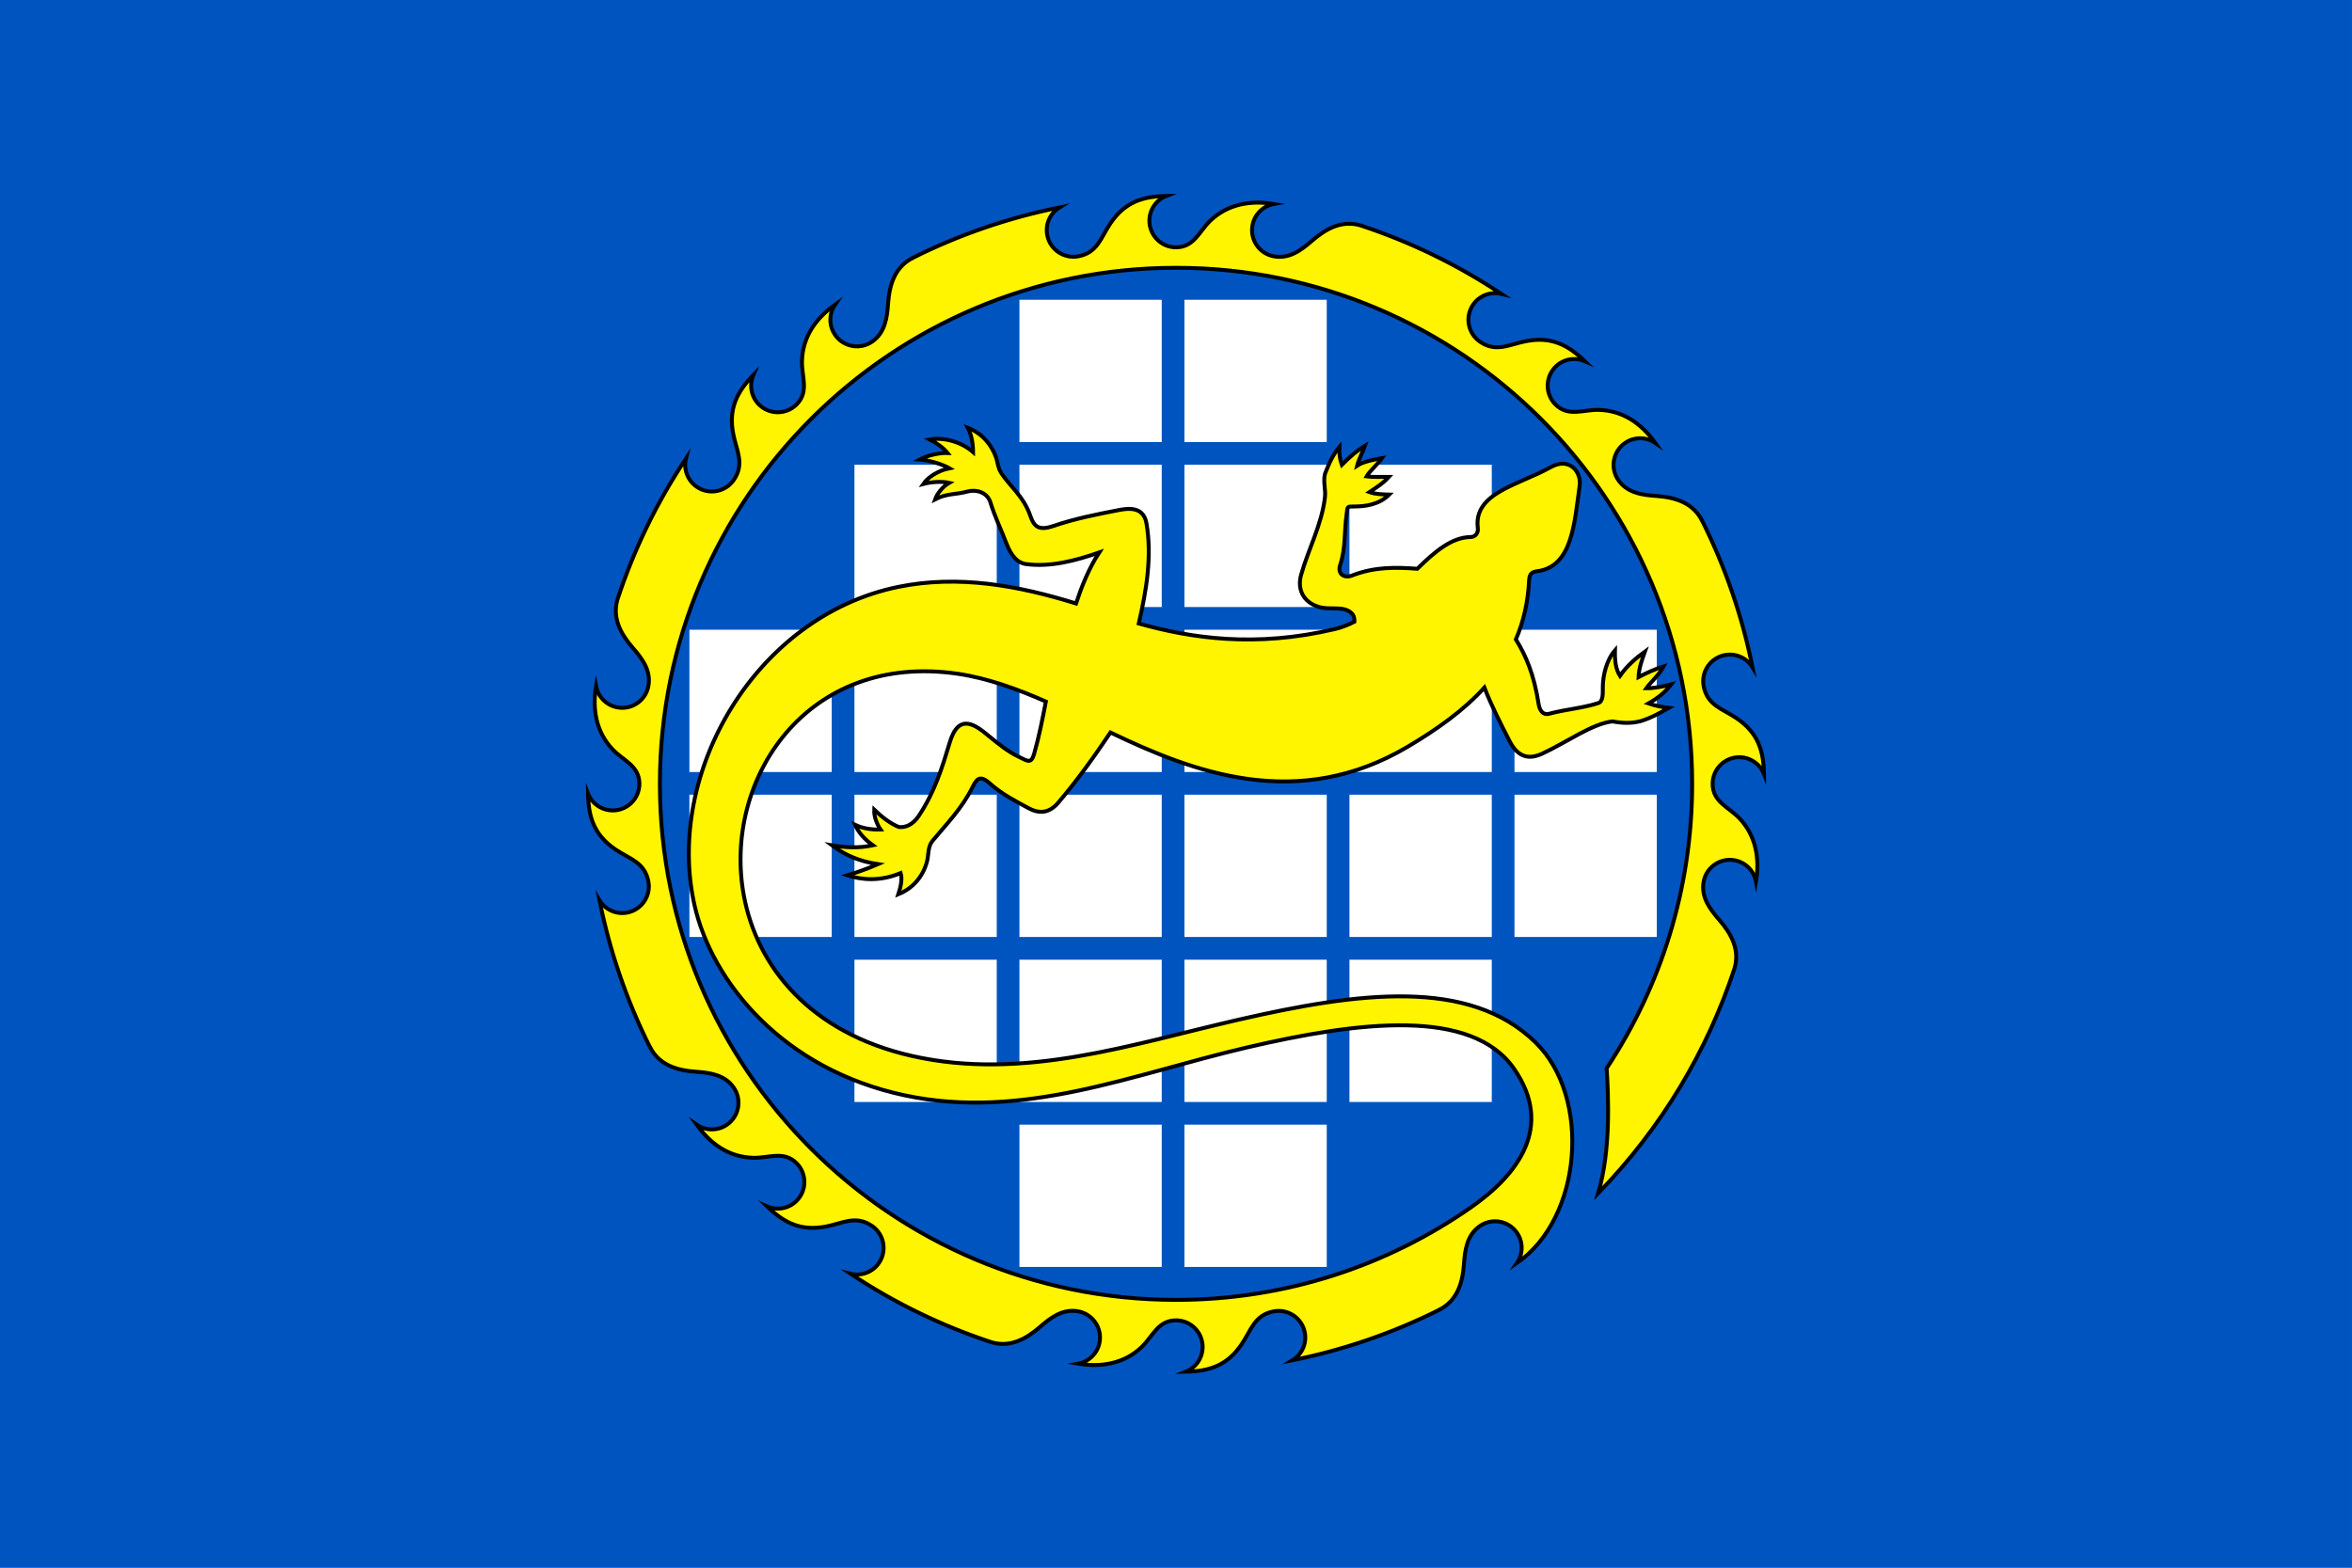
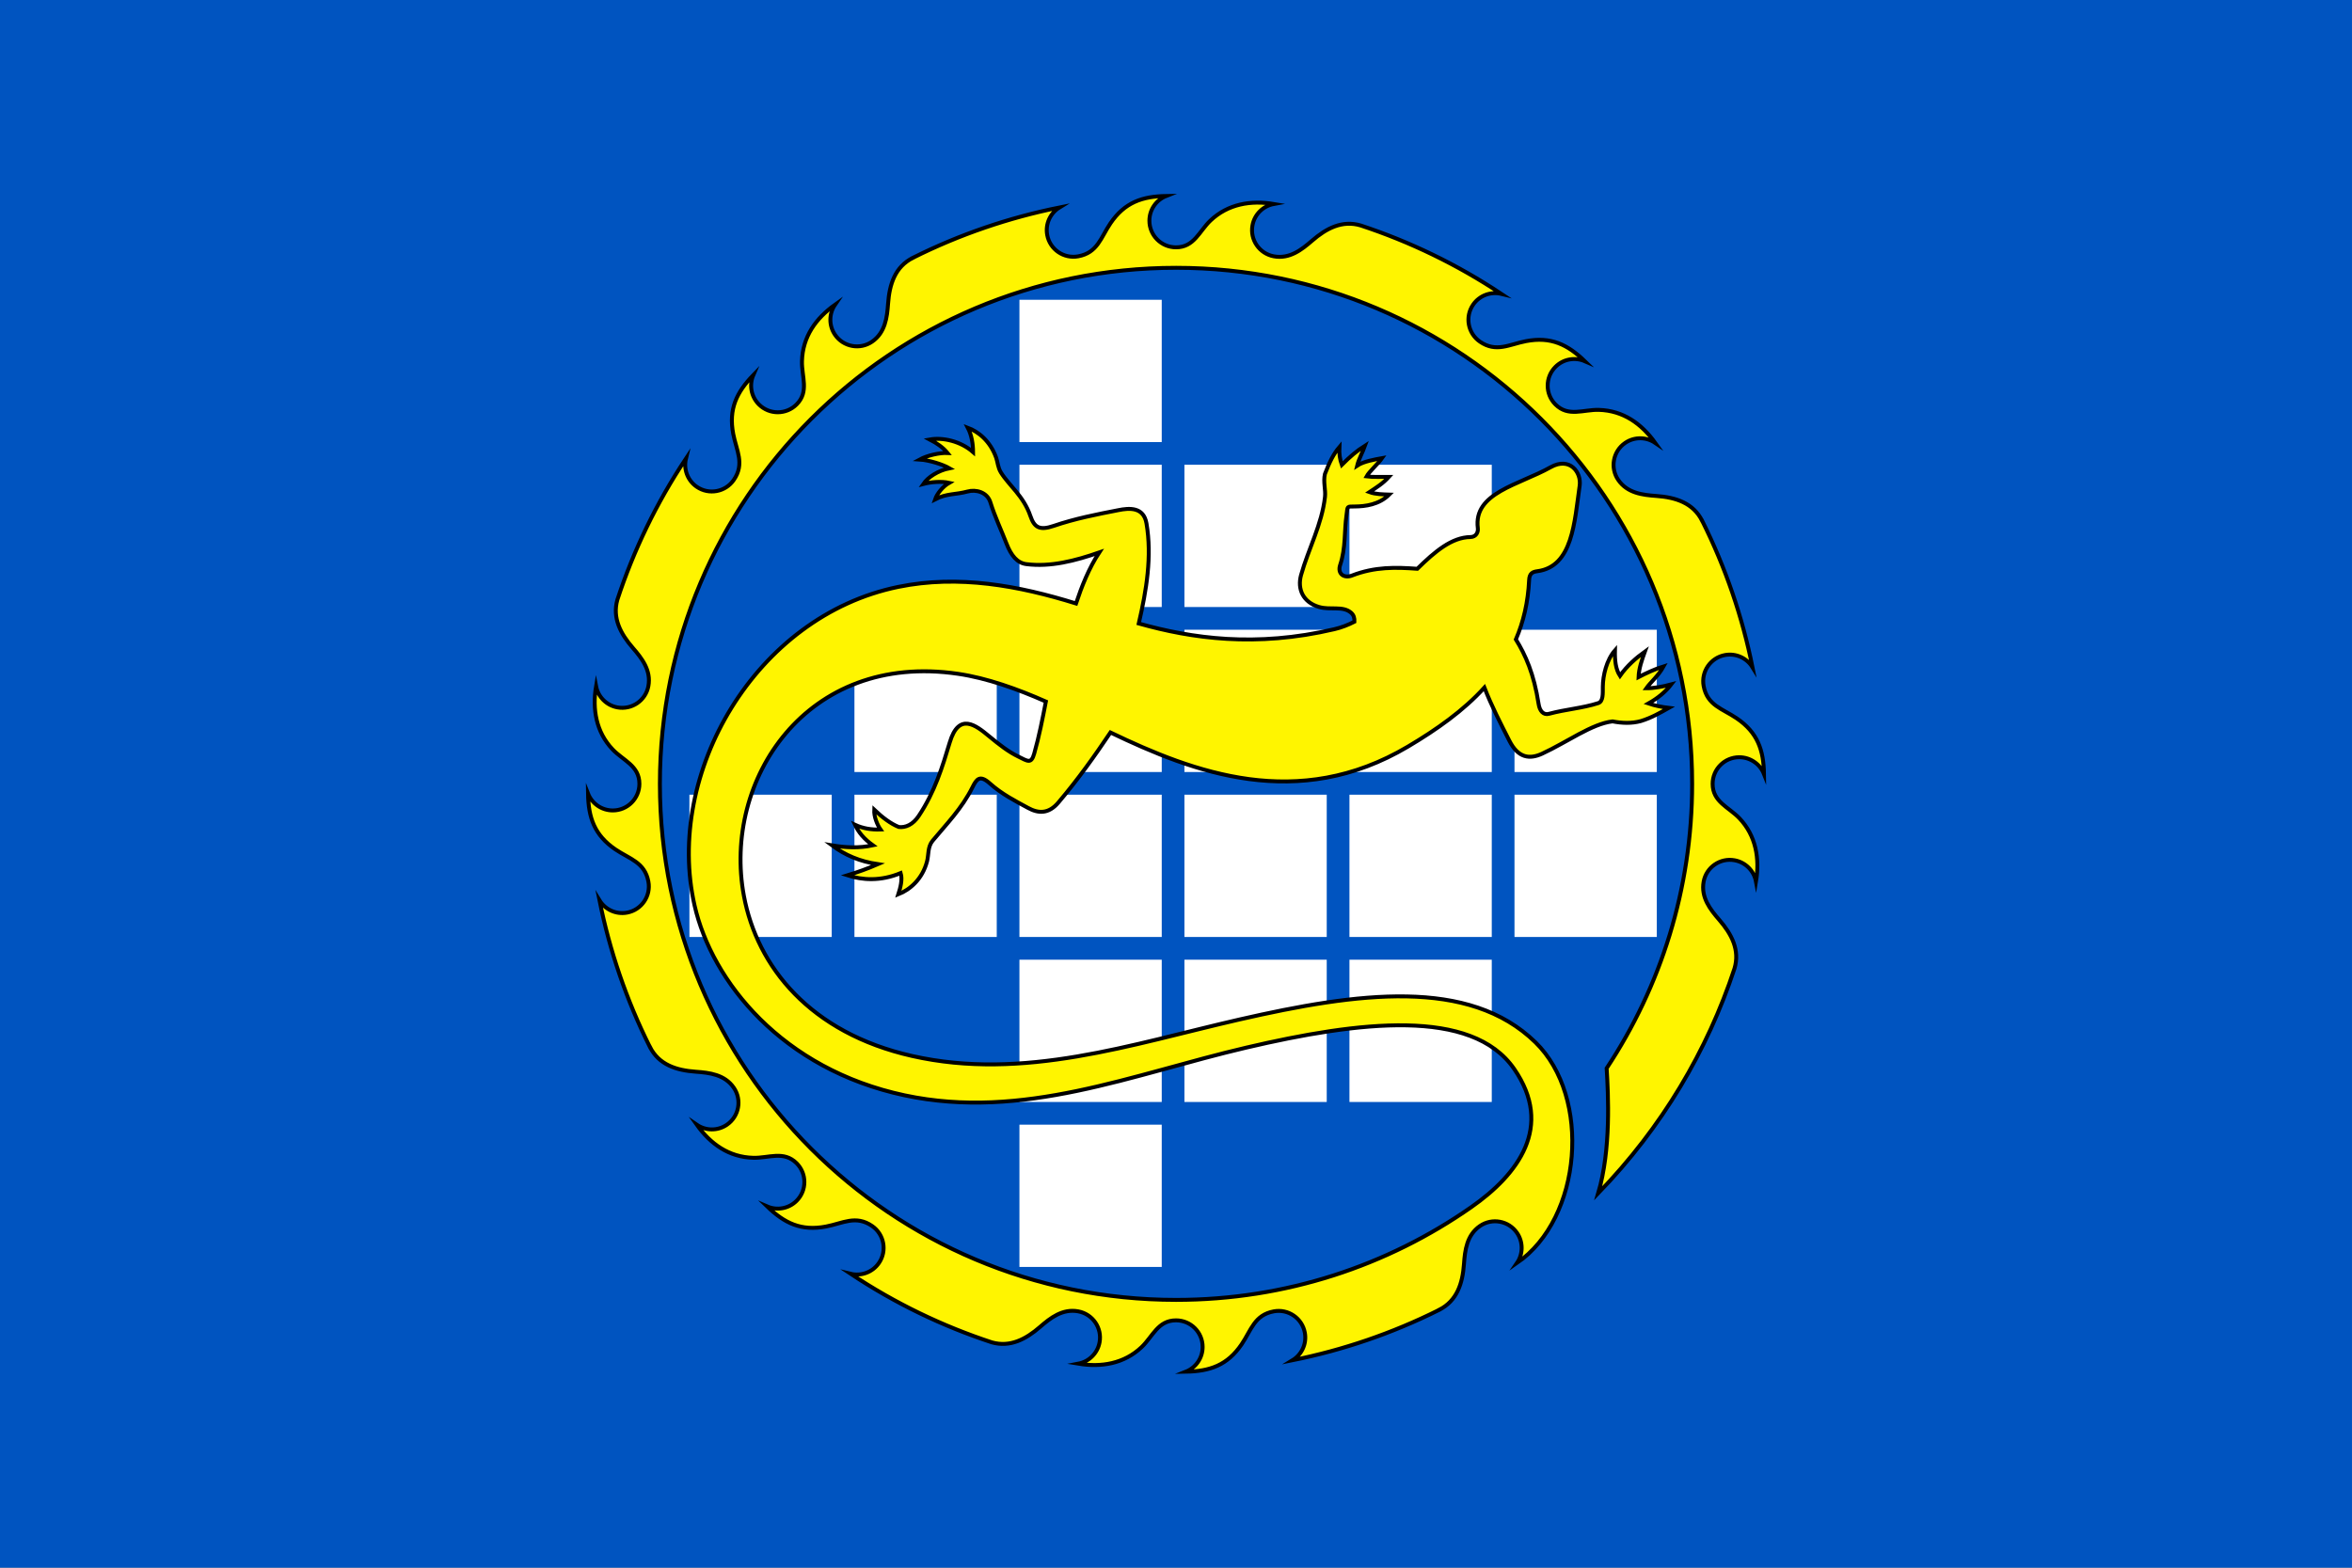
<svg xmlns="http://www.w3.org/2000/svg" id="svg2" height="400" width="600" version="1.1">
  <rect width="100%" height="100%" fill="#808080" stroke="none" />
  <title id="title3011">Flag of Ozersk, Russia</title>
  <defs id="defs4">
    <style id="style3985" type="text/css">.str0 {stroke:#FF6600;stroke-width:0.706}
    .fil1 {fill:none}
    .fil0 {fill:#A90000}</style>
    <style id="style3985-4" type="text/css">.str0 {stroke:#FF6600;stroke-width:0.706}
    .fil1 {fill:none}
    .fil0 {fill:#A90000}</style>
  </defs>
-   <path id="path3018" fill="#a90000" d="m216.59,200c0-7.336,5.95-13.288,13.287-13.288,7.337,0,13.287,5.951,13.287,13.288,0,7.338-5.95,13.288-13.287,13.288-7.337,0-13.287-5.95-13.287-13.288zm13.287,18.602c10.272,0,18.602-8.33,18.602-18.602,0-10.271-8.33-18.602-18.602-18.602s-18.602,8.331-18.602,18.602c0,10.272,8.33,18.602,18.602,18.602zm-5.314-21.26,5.314,0c1.467,0,2.658,1.19,2.658,2.658s-1.19,2.658-2.658,2.658h-5.314v5.315h5.314c4.336-0.015,7.973-3.57,7.973-7.973s-3.57-7.973-7.973-7.973h-5.314zm45.174-10.629,5.315,0,0,26.574-5.315,0-10.63-16.684,0,16.684-5.315,0,0-26.574,5.315,0,10.63,16.684zm-79.723,0,15.945,0,0,5.315-10.63,0,0,5.314,10.63,0,0,5.315-10.63,0,0,5.315,10.63,0,0,5.315-15.945,0zm90.352,0,5.315,0,0,26.574-5.315,0zm21.26,26.574c5.87,0,10.63-4.76,10.63-10.63v-5.314c0-5.87-4.76-10.63-10.63-10.63h-10.63v26.574zm0-21.259c2.935,0,5.315,2.38,5.315,5.315v5.314c0,2.935-2.38,5.315-5.315,5.315h-5.315v-15.944zm92.41,7.971c0,7.338-5.95,13.288-13.288,13.288-7.336,0-13.288-5.95-13.288-13.288,0-7.336,5.951-13.288,13.288-13.288,7.338,0,13.288,5.951,13.288,13.288zm-13.288-18.602c-10.271,0-18.601,8.331-18.601,18.602,0,10.272,8.33,18.602,18.601,18.602,10.272,0,18.602-8.33,18.602-18.602,0-10.271-8.33-18.602-18.602-18.602zm-211.99,5.315,5.315,0,0,21.26,10.63,0,0,5.315-15.945,0zm241.23,0.001,0,26.574-5.315,0,0-21.259zm-61.12,15.944c-1.468,0-2.658,1.19-2.658,2.658v2.658h10.63v5.315h-15.945v-7.973c0.015-4.336,3.57-7.973,7.973-7.973,1.466,0.001,2.658-1.19,2.658-2.658,0-1.466-1.191-2.656-2.658-2.656h-7.973l5.315-5.315h2.658c4.335,0.015,7.973,3.57,7.973,7.971,0,4.402-3.571,7.973-7.973,7.973zm74.408,0c-1.468,0-2.658,1.19-2.658,2.658v2.658h10.63v5.315h-15.945v-7.973c0.015-4.336,3.57-7.973,7.973-7.973,1.468,0.001,2.658-1.19,2.658-2.658,0-1.466-1.19-2.656-2.658-2.656h-7.973l5.315-5.315h2.658c4.336,0.015,7.973,3.57,7.973,7.971,0,4.402-3.57,7.973-7.973,7.973z" />
+   <path id="path3018" fill="#a90000" d="m216.59,200c0-7.336,5.95-13.288,13.287-13.288,7.337,0,13.287,5.951,13.287,13.288,0,7.338-5.95,13.288-13.287,13.288-7.337,0-13.287-5.95-13.287-13.288zm13.287,18.602c10.272,0,18.602-8.33,18.602-18.602,0-10.271-8.33-18.602-18.602-18.602s-18.602,8.331-18.602,18.602c0,10.272,8.33,18.602,18.602,18.602zm-5.314-21.26,5.314,0c1.467,0,2.658,1.19,2.658,2.658s-1.19,2.658-2.658,2.658h-5.314v5.315h5.314c4.336-0.015,7.973-3.57,7.973-7.973s-3.57-7.973-7.973-7.973h-5.314zm45.174-10.629,5.315,0,0,26.574-5.315,0-10.63-16.684,0,16.684-5.315,0,0-26.574,5.315,0,10.63,16.684zm-79.723,0,15.945,0,0,5.315-10.63,0,0,5.314,10.63,0,0,5.315-10.63,0,0,5.315,10.63,0,0,5.315-15.945,0zm90.352,0,5.315,0,0,26.574-5.315,0zm21.26,26.574c5.87,0,10.63-4.76,10.63-10.63v-5.314c0-5.87-4.76-10.63-10.63-10.63h-10.63v26.574zm0-21.259c2.935,0,5.315,2.38,5.315,5.315v5.314c0,2.935-2.38,5.315-5.315,5.315h-5.315v-15.944zm92.41,7.971c0,7.338-5.95,13.288-13.288,13.288-7.336,0-13.288-5.95-13.288-13.288,0-7.336,5.951-13.288,13.288-13.288,7.338,0,13.288,5.951,13.288,13.288zm-13.288-18.602c-10.271,0-18.601,8.331-18.601,18.602,0,10.272,8.33,18.602,18.601,18.602,10.272,0,18.602-8.33,18.602-18.602,0-10.271-8.33-18.602-18.602-18.602zm-211.99,5.315,5.315,0,0,21.26,10.63,0,0,5.315-15.945,0zm241.23,0.001,0,26.574-5.315,0,0-21.259zm-61.12,15.944c-1.468,0-2.658,1.19-2.658,2.658v2.658v5.315h-15.945v-7.973c0.015-4.336,3.57-7.973,7.973-7.973,1.466,0.001,2.658-1.19,2.658-2.658,0-1.466-1.191-2.656-2.658-2.656h-7.973l5.315-5.315h2.658c4.335,0.015,7.973,3.57,7.973,7.971,0,4.402-3.571,7.973-7.973,7.973zm74.408,0c-1.468,0-2.658,1.19-2.658,2.658v2.658h10.63v5.315h-15.945v-7.973c0.015-4.336,3.57-7.973,7.973-7.973,1.468,0.001,2.658-1.19,2.658-2.658,0-1.466-1.19-2.656-2.658-2.656h-7.973l5.315-5.315h2.658c4.336,0.015,7.973,3.57,7.973,7.971,0,4.402-3.57,7.973-7.973,7.973z" />
  <rect id="rect4041" height="400" width="600" y="0" x="-0.003" fill="#0054c0" />
  <path id="path2999" fill="#FFF" d="m260.06,76.49,36.302,0,0,36.303-36.302,0,0-36.303z" />
-   <path id="path3001" fill="#FFF" d="m302.15,76.49,36.303,0,0,36.303-36.303,0,0-36.303z" />
-   <path id="path3003" fill="#FFF" d="m217.97,118.58,36.302,0,0,36.303-36.302,0,0-36.303z" />
  <path id="path3005" fill="#FFF" d="m260.06,118.58,36.303,0,0,36.303-36.303,0,0-36.303z" />
  <path id="path3007" fill="#FFF" d="m302.15,118.58,36.303,0,0,36.303-36.303,0,0-36.303z" />
  <path id="path3009" fill="#FFF" d="m344.25,118.58,36.303,0,0,36.303-36.303,0,0-36.303z" />
-   <path id="path3011" fill="#FFF" d="m175.87,160.68,36.303,0,0,36.302-36.303,0,0-36.302z" />
  <path id="path3013" fill="#FFF" d="m217.97,160.68,36.302,0,0,36.302-36.302,0,0-36.302z" />
  <path id="path3015" fill="#FFF" d="m260.06,160.68,36.303,0,0,36.302-36.303,0,0-36.302z" />
  <path id="path3017" fill="#FFF" d="m302.15,160.68,36.303,0,0,36.302-36.303,0,0-36.302z" />
  <path id="path3019" fill="#FFF" d="m344.25,160.68,36.303,0,0,36.302-36.303,0,0-36.302z" />
  <path id="path3021" fill="#FFF" d="m386.35,160.68,36.302,0,0,36.302-36.302,0,0-36.302z" />
  <path id="path3023" fill="#FFF" d="m175.87,202.77,36.303,0,0,36.303-36.303,0,0-36.303z" />
  <path id="path3025" fill="#FFF" d="m217.97,202.77,36.302,0,0,36.303-36.302,0,0-36.303z" />
  <path id="path3027" fill="#FFF" d="m260.06,202.77,36.303,0,0,36.302-36.303,0,0-36.302z" />
  <path id="path3029" fill="#FFF" d="m302.15,202.77,36.303,0,0,36.303-36.303,0,0-36.303z" />
  <path id="path3031" fill="#FFF" d="m344.25,202.77,36.303,0,0,36.303-36.303,0,0-36.303z" />
  <path id="path3033" fill="#FFF" d="m386.35,202.77,36.302,0,0,36.303-36.302,0,0-36.303z" />
-   <path id="path3035" fill="#FFF" d="m217.97,244.87,36.302,0,0,36.302-36.302,0,0-36.302z" />
  <path id="path3037" fill="#FFF" d="m260.06,244.87,36.303,0,0,36.302-36.303,0,0-36.302z" />
  <path id="path3039" fill="#FFF" d="m302.15,244.87,36.303,0,0,36.302-36.303,0,0-36.302z" />
  <path id="path3041" fill="#FFF" d="m344.25,244.87,36.303,0,0,36.302-36.303,0,0-36.302z" />
  <path id="path3043" fill="#FFF" d="m260.06,286.96,36.302,0,0,36.302-36.302,0,0-36.302z" />
-   <path id="path3045" fill="#FFF" d="m302.15,286.96,36.303,0,0,36.302-36.303,0,0-36.302z" />
  <path id="path3049-1" d="m300,68.33c72.705,0,131.67,58.961,131.67,131.67,0,26.82-8.03,51.765-21.809,72.573,0.408,6.707,1.144,20.738-2.159,31.892,16.299-16.793,27.884-36.462,34.769-57.342,1.409-4.725-0.731-8.787-3.897-12.435-2.292-2.64-4.713-5.732-3.97-9.742,0.683-3.687,4.227-6.123,7.914-5.44,2.843,0.527,4.942,2.755,5.44,5.439,0.98-5.864-0.003-11.703-4.223-16.155-2.713-2.862-6.839-4.162-6.839-8.79,0-3.75,3.041-6.79,6.79-6.79,2.87,0,5.325,1.782,6.318,4.3-0.101-6.134-1.637-10.608-6.995-14.247-3.608-2.45-7.488-3.253-8.406-8.21-0.684-3.687,1.752-7.231,5.439-7.914,2.841-0.527,5.597,0.8,7.025,3.123-2.584-12.845-6.86-25.417-12.827-37.357l-0.007,0.003c-2.298-4.597-6.782-6.014-11.719-6.363-3.487-0.247-7.386-0.721-9.696-4.082-2.124-3.09-1.341-7.318,1.75-9.443,2.384-1.638,5.444-1.546,7.694,0.001-3.49-4.893-8.171-8.272-14.412-8.439-3.942-0.105-7.778,1.894-11.051-1.379-2.651-2.651-2.651-6.952,0-9.603,2.03-2.03,5.026-2.505,7.509-1.427-4.409-4.266-8.659-6.344-15.02-5.128-4.284,0.819-7.595,2.995-11.749,0.139-3.09-2.124-3.874-6.352-1.75-9.442,1.645-2.394,4.552-3.402,7.218-2.753-11.286-7.512-23.367-13.328-35.884-17.456-4.724-1.407-8.785,0.733-12.432,3.898-2.64,2.292-5.732,4.713-9.743,3.97-3.687-0.683-6.123-4.228-5.439-7.914,0.527-2.843,2.755-4.942,5.439-5.44-5.863-0.981-11.704,0.003-16.155,4.223-2.862,2.713-4.162,6.839-8.79,6.839-3.749,0-6.79-3.041-6.79-6.79,0-2.87,1.782-5.325,4.3-6.318-6.134,0.1-10.607,1.637-14.247,6.995-2.45,3.608-3.252,7.488-8.21,8.406-3.686,0.684-7.231-1.752-7.914-5.439-0.527-2.841,0.801-5.597,3.124-7.025-12.845,2.584-25.417,6.86-37.358,12.827l0.003,0.005c-4.596,2.299-6.013,6.782-6.362,11.719-0.247,3.487-0.721,7.386-4.082,9.696-3.09,2.124-7.319,1.34-9.443-1.75-1.639-2.383-1.546-5.444,0-7.694-4.893,3.489-8.271,8.171-8.438,14.411-0.106,3.942,1.893,7.779-1.38,11.052-2.651,2.651-6.952,2.651-9.603,0-2.03-2.03-2.505-5.026-1.427-7.509-4.266,4.408-6.343,8.658-5.128,15.019,0.819,4.285,2.995,7.596,0.139,11.75-2.124,3.09-6.352,3.874-9.442,1.75-2.393-1.645-3.402-4.553-2.752-7.218-7.542,11.328-13.371,23.459-17.499,36.027-1.322,4.662,0.807,8.678,3.94,12.289,2.292,2.64,4.713,5.732,3.97,9.743-0.683,3.687-4.228,6.122-7.914,5.439-2.833-0.525-4.926-2.739-5.434-5.41-0.981,5.857-0.001,11.677,4.217,16.126,2.713,2.861,6.839,4.162,6.839,8.79,0,3.75-3.041,6.79-6.79,6.79-2.87,0-5.325-1.782-6.318-4.3,0.1,6.134,1.637,10.607,6.995,14.246,3.608,2.451,7.488,3.253,8.407,8.21,0.683,3.687-1.753,7.231-5.439,7.914-2.848,0.528-5.609-0.806-7.034-3.139,2.583,12.851,6.862,25.428,12.833,37.374l0.009-0.004c2.298,4.597,6.782,6.014,11.719,6.363,3.487,0.247,7.386,0.721,9.696,4.082,2.124,3.09,1.34,7.318-1.75,9.443-2.384,1.638-5.444,1.546-7.694-0.001,3.49,4.893,8.172,8.272,14.411,8.439,3.942,0.105,7.779-1.893,11.052,1.379,2.651,2.651,2.651,6.952,0,9.603-2.03,2.029-5.026,2.505-7.509,1.427,4.409,4.266,8.658,6.343,15.02,5.127,4.284-0.819,7.595-2.995,11.749-0.139,3.09,2.124,3.874,6.352,1.75,9.443-1.645,2.393-4.553,3.402-7.218,2.752,11.327,7.541,23.455,13.369,36.022,17.498,4.665,1.325,8.682-0.805,12.294-3.939,2.64-2.292,5.732-4.713,9.743-3.97,3.687,0.683,6.122,4.228,5.439,7.914-0.525,2.834-2.739,4.927-5.41,5.435,5.859,0.98,11.676,0.001,16.127-4.217,2.861-2.713,4.162-6.84,8.79-6.84,3.75,0,6.79,3.041,6.79,6.79,0,2.87-1.782,5.325-4.3,6.319,6.134-0.101,10.607-1.637,14.246-6.995,2.451-3.608,3.253-7.488,8.21-8.407,3.686-0.683,7.231,1.753,7.913,5.44,0.528,2.848-0.806,5.61-3.14,7.034,12.852-2.583,25.429-6.862,37.376-12.833l-0.004-0.01c4.597-2.298,6.014-6.782,6.363-11.719,0.247-3.488,0.721-7.386,4.082-9.696,3.09-2.124,7.318-1.34,9.443,1.75,1.638,2.384,1.546,5.444,0,7.694,16.637-11.449,19.01-42.337,4.73-56.285-16.996-16.606-45.418-12.733-75.527-5.847-27.531,6.296-55.086,15.747-83.553,9.302-25.944-5.874-39.49-22.734-42.87-40.858-5.499-29.49,15.916-62.328,54.628-56.643,7.433,1.092,15.183,3.89,22.413,7.076-0.864,4.449-1.732,8.897-2.968,13.248-0.781,2.749-1.616,1.99-4.104,0.772-2.468-1.209-4.746-2.958-7.421-5.176-3.384-2.806-7.695-6.206-10.037,1.611-1.868,6.236-3.813,12.587-7.888,18.707-1.525,2.291-3.396,3.042-5.093,2.852-2.051-0.82-4.229-2.461-6.281-4.417-0.094,1.768,0.779,3.873,1.61,5.052-2.356,0.084-4.48-0.274-6.5-1.2,0.929,1.975,2.279,3.593,4.554,5.231-3.481,0.761-6.962,0.596-10.443,0.011,3.358,2.507,7.027,4.095,11.731,4.802-2.675,1.16-5.115,2.024-7.79,2.846,3.79,1.228,8.444,1.561,13.59-0.574,0.505,1.649-0.083,3.769-0.607,5.418,2.952-1.168,6.139-3.838,7.337-8.425,0.442-1.692,0.12-3.68,1.421-5.245,3.527-4.244,7.456-8.212,10.156-13.626,1.034-2.072,1.847-3.324,4.462-0.973,2.994,2.692,6.515,4.481,9.737,6.235,2.596,1.412,5.202,1.592,7.718-1.378,5.136-6.061,9.337-11.998,13.286-17.879,21.244,10.204,47.734,20.3,75.896,3.6,7.386-4.38,14.174-9.194,19.5-15.055,1.845,4.749,4.142,9.165,6.359,13.538,2.289,4.515,5.221,4.781,8.379,3.324,6.308-2.911,12.674-7.628,17.945-8.239,2.411,0.461,4.821,0.573,7.232-0.08,2.768-0.861,4.934-2.125,7.135-3.366-1.734-0.212-3.469-0.54-5.202-1.125,2.338-1.303,4.404-3.006,5.816-4.866-2.026,0.547-4.33,0.99-6.356,0.98,1.062-1.525,3.063-3.128,4.404-5.583-2.129,0.648-4.604,1.809-6.385,2.734,0.087-2.238,0.835-4.337,1.617-6.506-2.167,1.552-4.588,3.64-6.361,6.193-1.098-1.704-1.339-3.895-1.278-6.504-2.146,2.436-3.069,6.425-3.097,9.258-0.017,1.694,0.164,3.772-1.183,4.207-4.015,1.295-8.3,1.575-12.571,2.729-1.383,0.374-2.35-0.72-2.621-2.483-1.203-7.789-3.365-12.552-5.804-16.499,1.92-4.474,3.11-9.47,3.377-15.127,0.081-1.715,0.855-2.114,2.085-2.275,9.044-1.182,9.476-12.544,10.808-21.804,0.497-3.456-2.553-7.46-7.395-4.74-8.092,4.546-19.756,6.52-18.581,15.548,0.131,1.01-0.417,2.256-1.896,2.275-4.759,0.063-9.044,3.683-13.544,8.096-5.47-0.395-10.82-0.55-16.667,1.726-1.978,0.77-3.787-0.393-3.01-2.717,1.463-4.372,1.004-8.435,1.622-12.761,0.325-2.271-0.049-2.127,2.149-2.143,2.636-0.021,6.162-0.462,8.749-3.038-1.593-0.059-3.455-0.053-5.048-0.632,1.798-1.198,3.427-2.175,4.968-3.89-1.682-0.034-4.021,0.119-5.702-0.11,0.65-1.205,2.967-3.263,3.944-4.662-1.779,0.318-4.762,0.846-6.346,1.908,0.389-1.635,1.422-3.457,2.006-5.092-2.086,1.303-3.838,2.813-5.924,4.893-0.497-1.417-0.703-2.833-0.617-4.54-1.456,1.707-2.523,3.813-3.687,6.857-0.481,2.019,0.222,4.03,0.014,5.864-0.802,7.078-4.272,13.352-6.107,19.943-1.001,3.599,0.533,6.962,4.608,8.147,2.885,0.838,6.002-0.357,8.123,1.431,0.75,0.633,0.926,1.435,0.884,2.325-1.623,0.829-3.321,1.488-5.11,1.908-20.142,4.732-36.412,2.334-49.906-1.455,1.979-8.527,3.4-17.126,1.972-25.532-0.721-4.244-4.369-3.955-7.19-3.384-5.498,1.075-11.067,2.156-16.494,4.018-3.677,1.261-4.957,0.317-5.941-2.556-1.746-5.104-5.425-7.729-7.516-11.092-0.775-1.246-0.811-2.651-1.21-3.767-1.537-4.294-4.586-6.657-7.232-7.638,0.988,1.903,1.338,4.16,1.346,6.215-3.203-2.808-7.767-3.81-11.056-3.213,1.762,0.916,3.343,1.963,4.542,3.443-1.973-0.096-5.136,0.602-7.109,1.67,2.467,0.16,5.891,1.251,7.592,2.228-2.867,0.571-5.493,2.276-6.666,4.006,1.923-0.516,4.603-0.727,6.606-0.291-1.681,0.956-3.142,2.849-3.595,4.21,2.96-1.538,5.276-1.17,8.267-1.992,2.165-0.594,5.023,0.147,5.832,2.747,1.168,3.753,2.796,7.118,4.088,10.472,1.227,3.185,2.793,5.014,5.075,5.306,6.169,0.79,12.476-0.844,18.609-2.98-2.649,4.016-4.504,8.754-5.924,13.022-14.597-4.539-29.957-7.391-45.35-4.235-36.445,7.471-59.641,47.595-51.954,81.309,4.414,19.359,22.349,41.774,53.583,48.423,30.193,6.428,58.171-5.394,87.099-12.162,28.782-6.734,57.564-10.249,68.381,5.407,10.194,14.755,1.023,26.933-10.951,35.298-21.337,14.906-47.295,23.651-75.293,23.651-72.704,0-131.67-58.961-131.67-131.67,0-72.705,58.961-131.67,131.67-131.67z" stroke="#000" stroke-miterlimit="10" stroke-dasharray="none" stroke-width="1" fill="#fff500" />
</svg>